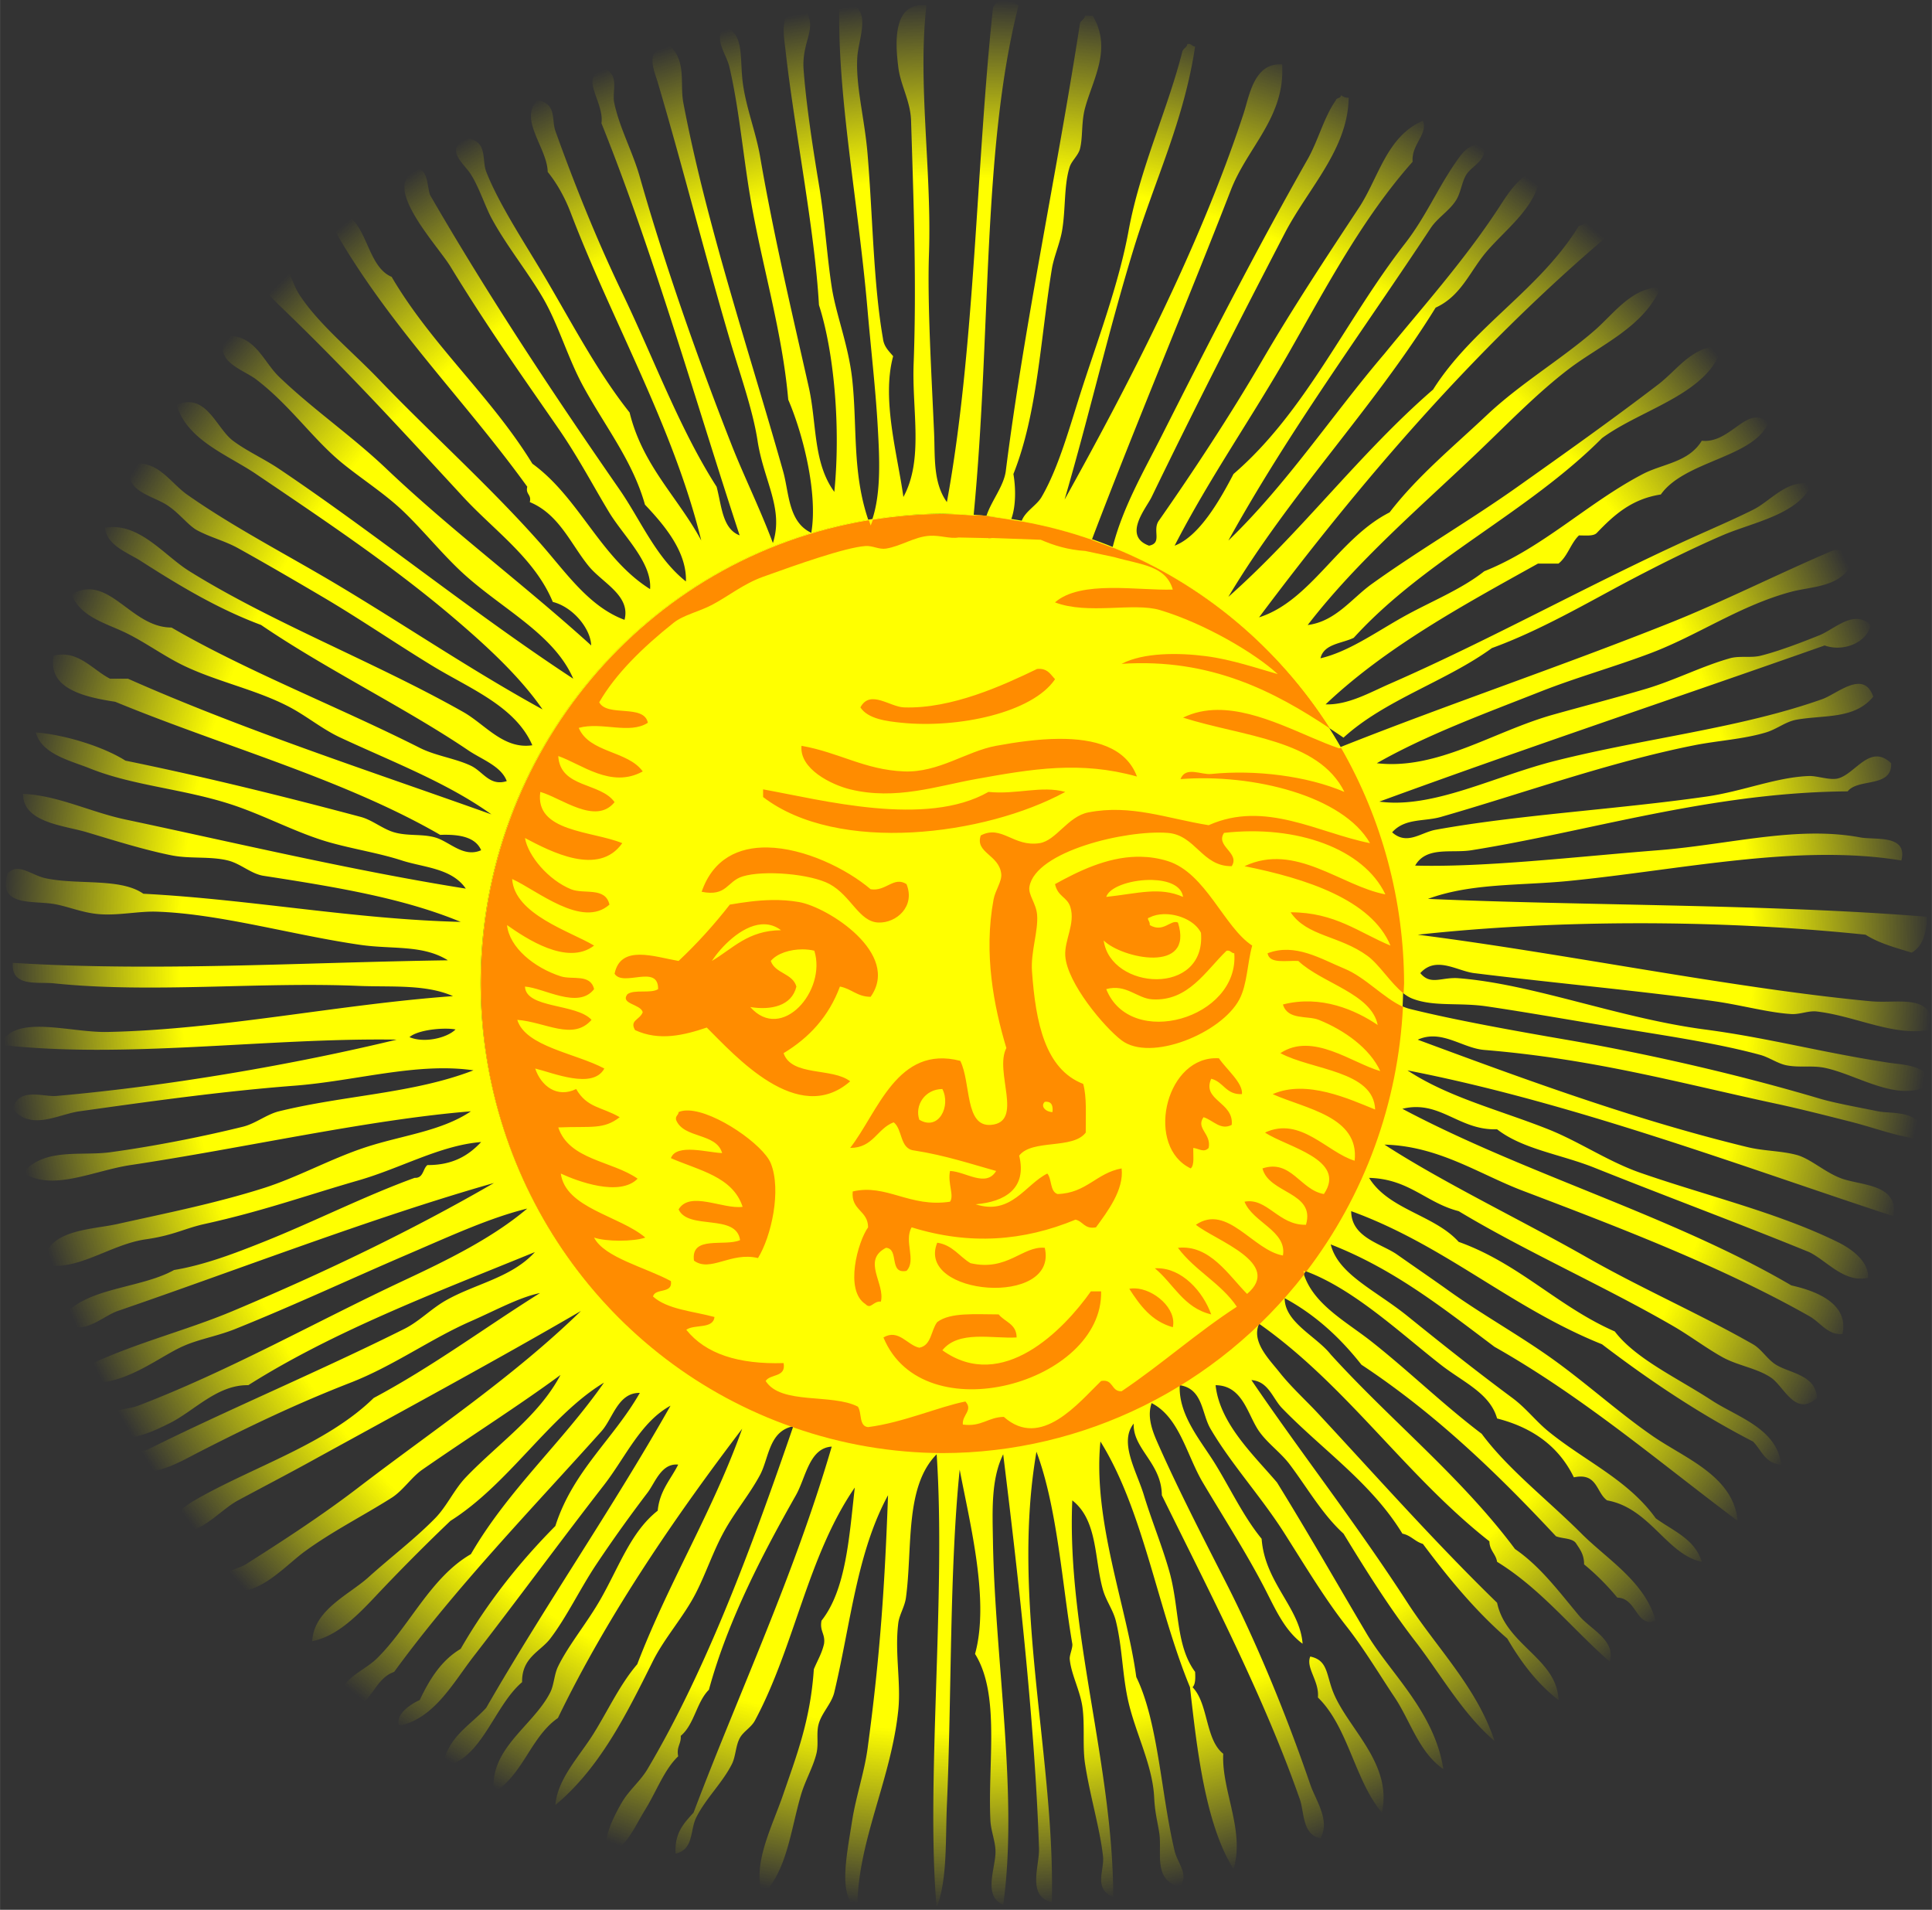
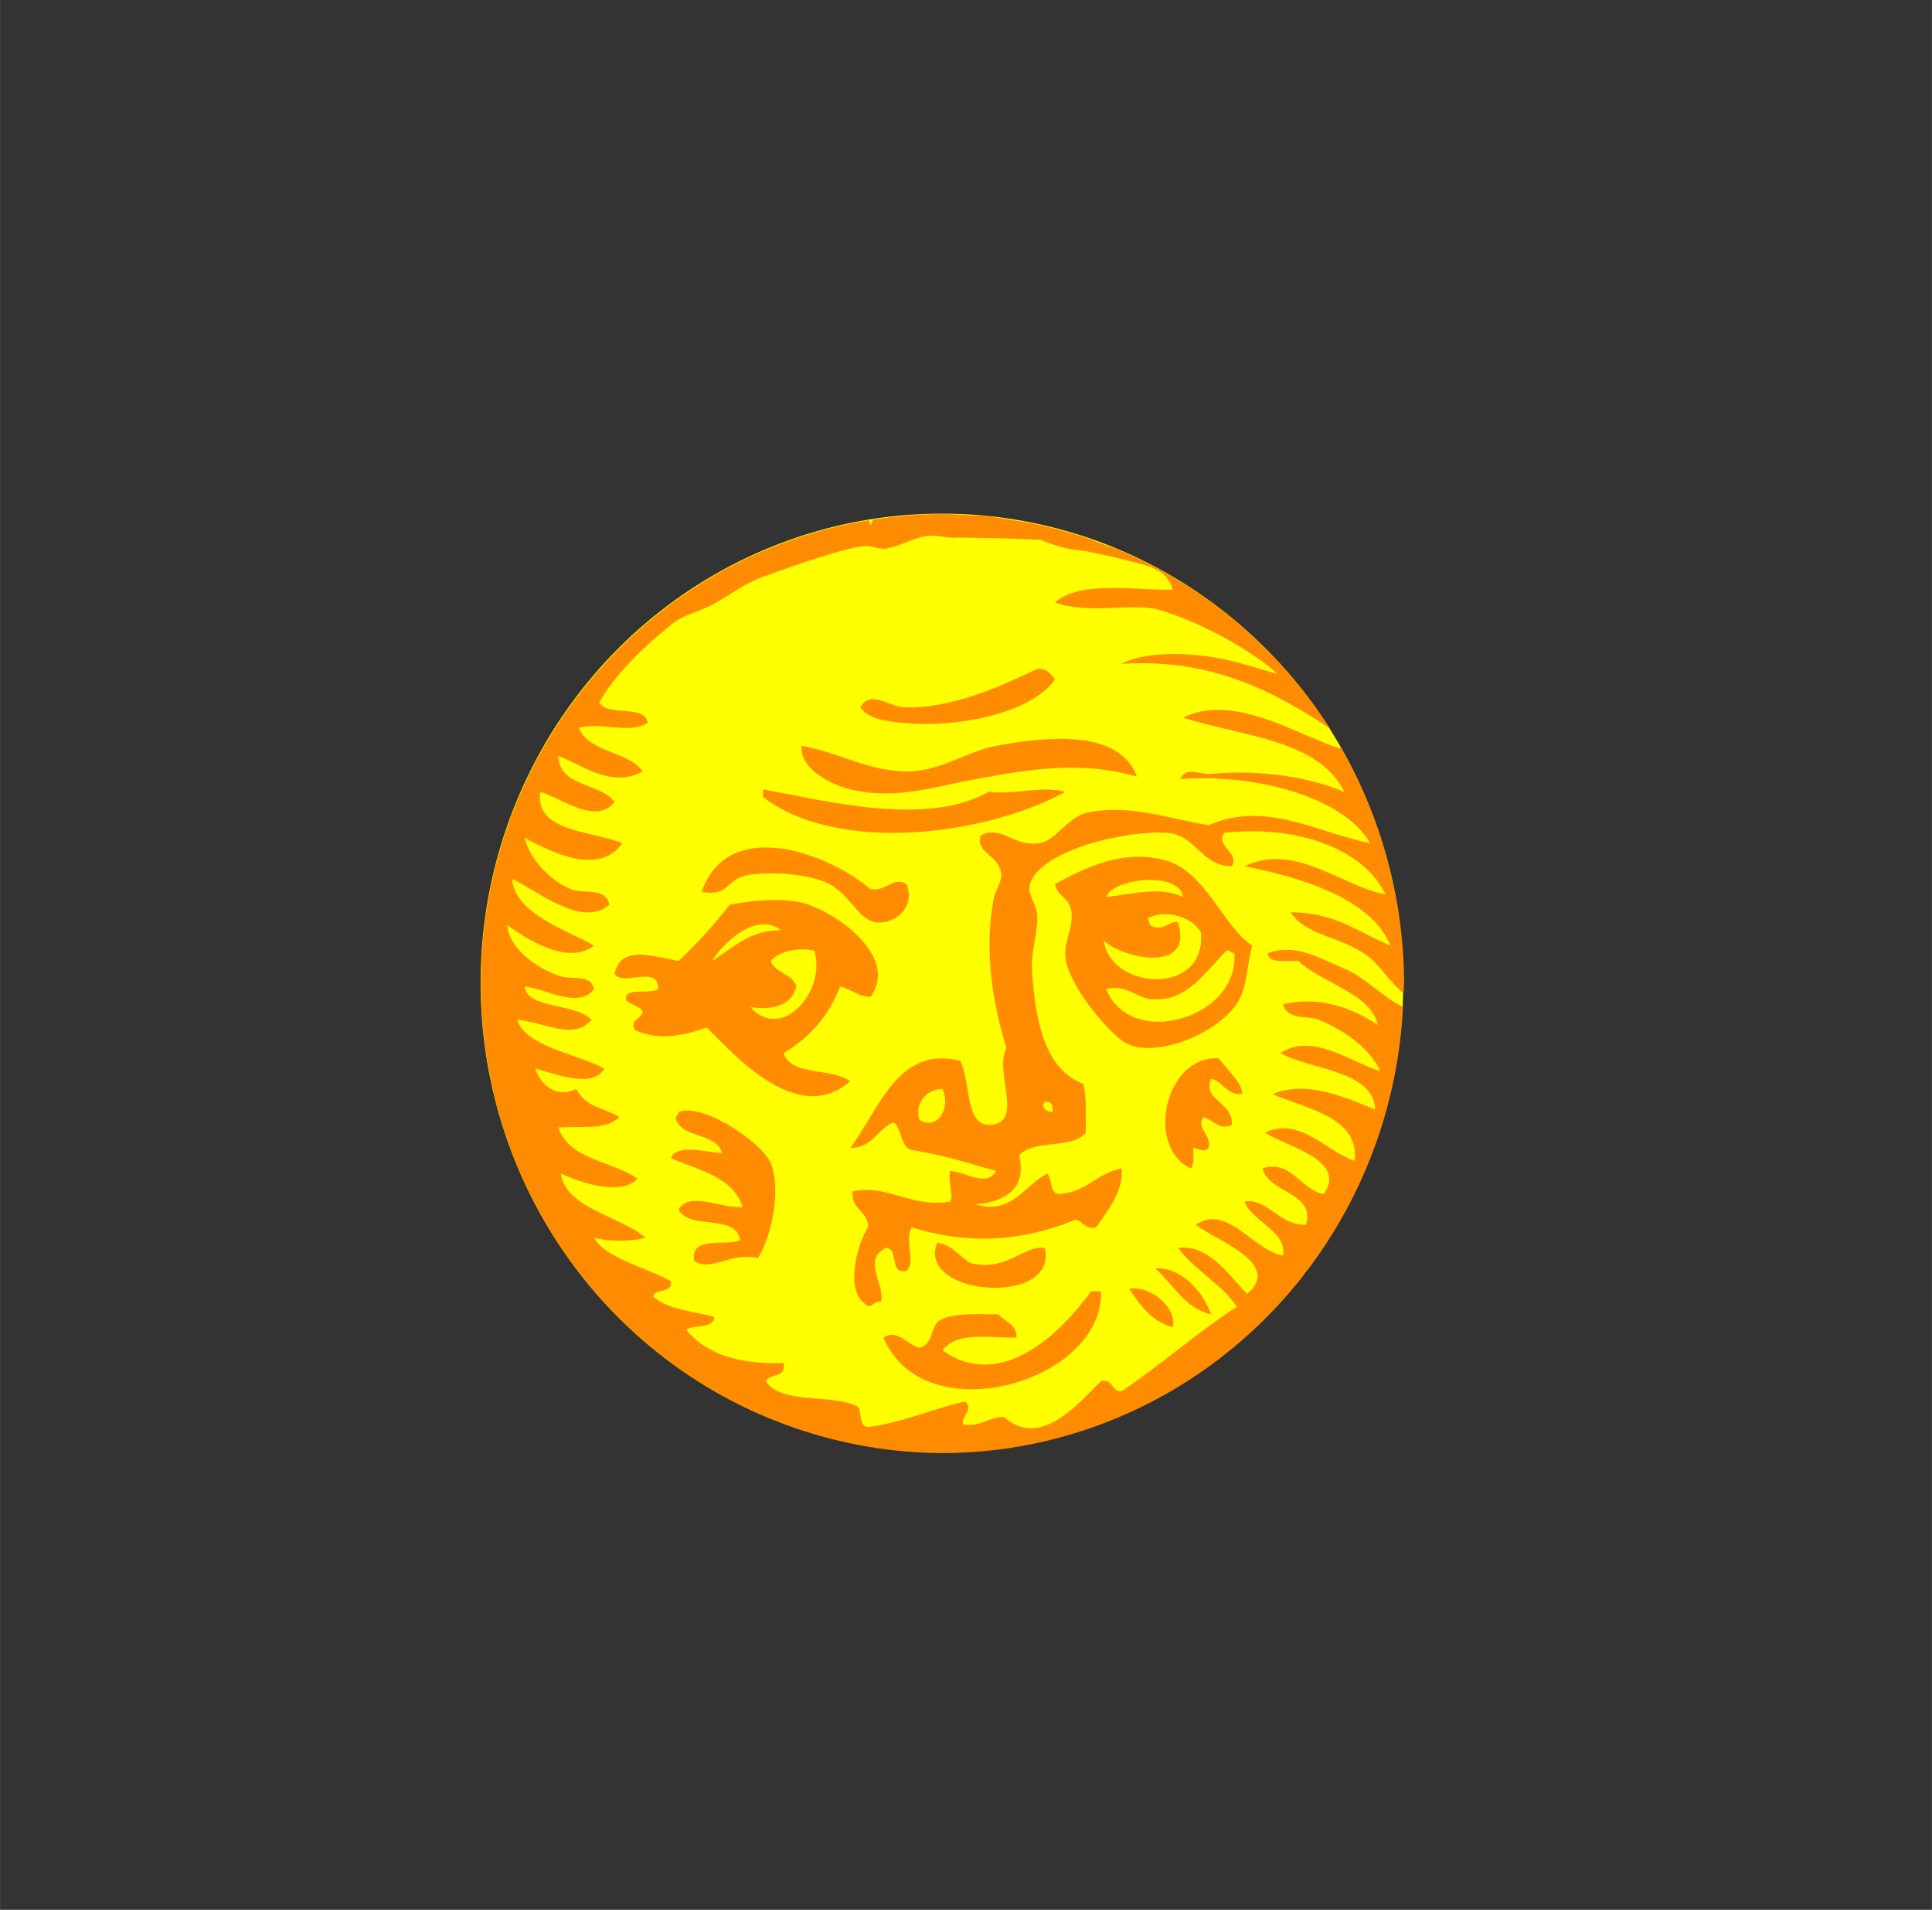
<svg xmlns="http://www.w3.org/2000/svg" width="290.75mm" height="287.35mm" version="1.1" viewBox="0 0 1030.2 1018.2">
  <rect x="0" y="0" width="1030.2" height="1018.2" fill="#333333" stroke="none" />
  <defs>
    <radialGradient id="a" cx="181.21" cy="179.07" r="181.2" gradientTransform="matrix(1 0 0 .988 0 2.097)" gradientUnits="userSpaceOnUse">
      <stop stop-color="#ff0" offset="0" />
      <stop stop-color="#ff0" offset=".814" />
      <stop stop-color="#ff0" stop-opacity="0" offset="1" />
    </radialGradient>
  </defs>
  <g transform="translate(92.631 172.43)">
    <g transform="matrix(2.843 0 0 2.843 -92.653 -172.41)">
      <ellipse cx="176.67" cy="184.31" rx="86.524" ry="87.997" fill="#ff0" />
-       <path d="m188.3-0.002c-0.191 0.011-0.396 0.034-0.615 0.072-0.691 0.269-1.17 0.75-1.439 1.441-3.14 29.294-3.379 64.044-8.641 92.639-2.623-3.639-2.205-8.516-2.4-12.959-0.491-11.163-1.282-24.302-0.959-33.6 0.542-15.636-2.144-32.017-0.48-46.561-6.715-0.861-5.698 8.072-5.279 11.52 0.42 3.455 2.285 6.365 2.4 10.08 0.476 15.339 1.05 30.524 0.479 45.6-0.332 8.747 1.915 17.936-1.92 24.961-1.09-7.93-4.122-18.296-1.92-26.4-0.798-0.961-1.742-1.777-1.92-3.359-1.799-10.352-1.898-22.777-2.879-34.561-0.562-6.75-2.276-12.825-1.92-18.24 0.245-3.737 3.339-10.27-3.361-10.08-0.476 17.134 3.531 37.247 5.281 57.6 0.629 7.309 1.522 14.901 1.92 22.08 0.296 5.339 0.673 12.079-1.039 17.164a86.524 87.997 0 0 1 13.057-1.076 86.524 87.997 0 0 1 5.955 0.303c3.34-34.546 1.514-68.467 8.418-95.578l0.01-0.01c-0.7-0.557-1.408-1.113-2.746-1.035zm-37.57 1.514c-4.851-0.335-3.719 4.957-3.361 8.16 1.624 14.505 5.442 33.328 6.24 47.52 2.891 8.99 4.076 23.135 2.881 35.039-4.026-5.515-3.253-12.807-4.801-19.68-3.14-13.943-6.597-28.491-9.119-43.199-0.839-4.891-2.94-9.906-3.361-14.881-0.397-4.689 0.162-8.085-3.359-9.6-2.04 2.567 0.353 5.107 0.961 7.68 1.74 7.36 2.559 16.324 3.84 24 2.172 13.009 6.039 25.241 7.199 38.4 2.783 6.455 5.586 17.611 4.32 24.959-4.344-2.029-4.151-7.518-5.279-11.52-6.189-21.953-14.359-46.121-18.721-69.119-0.671-3.536 0.603-7.612-2.4-10.561-5.121 0.21-3.12 4.285-2.4 6.721 4.768 16.125 8.768 32.082 13.441 48 1.877 6.396 4.386 13.353 5.279 19.199 1.146 7.505 4.961 12.759 2.881 19.199-2.438-6.485-5.523-12.753-7.682-18.238-6.108-15.519-12.481-33.512-17.279-50.4-1.383-4.866-3.801-9.153-4.801-13.92-0.439-2.091 0.924-4.844-1.439-6.24-5.683 0.839-0.357 5.937-0.959 10.08 9.793 24.287 17.863 52.856 25.92 77.279-3.256-1.224-3.374-5.585-4.32-9.119-6.976-10.877-11.723-23.936-17.76-36.48-4.719-9.808-8.95-20.384-12.48-30.24-0.767-2.141 0.318-5.134-3.359-5.76-3.591 3.528 1.834 8.954 1.92 13.439 1.841 2.283 3.278 4.948 4.32 7.68 7.685 20.153 19.27 40.172 24.479 61.441-4.365-8.116-10.982-13.978-13.439-24-5.717-7.199-10.156-15.557-15.359-24.48-3.939-6.757-8.986-14.222-11.521-20.641-0.881-2.233 0.282-5.631-3.359-6.24-4.817 1.782-0.82 4.656 0.48 6.721 1.534 2.436 2.693 6.026 3.84 8.16 2.71 5.042 6.733 10 9.6 14.881 2.993 5.097 4.688 11.338 7.68 16.799 4.186 7.641 9.22 13.914 11.521 22.08 3.431 3.634 7.88 8.727 7.68 14.4-5.647-4.483-8.47-11.495-12.48-17.279-12.442-17.947-24.453-36.068-35.52-55.201-0.547-1.693-0.368-4.111-1.92-4.799-8.108 2.242 3.184 14.017 5.76 18.238 6.895 11.299 13.196 20.168 20.16 30.24 3.839 5.553 6.634 10.944 9.6 15.84 2.693 4.444 8.058 9.395 7.68 14.4-9.342-5.857-13.267-17.134-22.08-23.521-7.787-12.692-18.82-22.139-26.4-35.039-5.572-2.325-4.319-13.841-12.479-12 10.268 19.492 25.45 34.069 37.92 51.359-0.348 1.468 0.827 1.413 0.479 2.881 5.506 2.279 7.696 7.91 11.041 12 2.585 3.162 7.913 5.521 6.721 10.08-6.696-2.485-10.963-8.874-15.842-14.4-9.369-10.596-20.67-20.721-30.251-30.721-4.996-5.214-11.305-10.341-14.881-15.84-2.026-3.115-1.929-6.949-5.279-7.199-8.114-0.606-0.502 7.256 1.44 9.119 12.702 12.186 23.135 23.619 34.561 36 5.822 6.309 13.412 11.515 16.799 19.68 3.837 0.967 7.104 5.052 7.201 8.16-12.749-11.559-26.194-21.517-38.4-33.119-6.524-6.2-13.827-11.179-20.16-17.279-2.93-2.823-4.406-7.691-9.6-7.682-3.185 4.672 2.828 6.3 5.279 8.16 6.424 4.875 10.769 11.362 16.32 15.84 3.874 3.126 8.015 5.728 11.52 9.121 3.425 3.317 6.526 7.123 10.08 10.561 7.502 7.255 17.827 11.901 21.6 20.639-18.445-12.08-37.23-27.293-55.199-39.359-2.816-1.891-6.075-3.345-8.641-5.279-3.158-2.38-4.986-9.102-10.559-6.721 1.943 6.635 9.561 9.363 14.879 12.959 12.814 8.665 25.572 17.199 36.961 26.879 6.308 5.364 12.546 11.113 16.799 17.279-13.036-7.155-25.323-15.481-37.92-23.039-9.608-5.765-19.997-11.077-28.799-17.281-2.917-2.056-5.317-6.182-9.602-5.76-3.365 4.726 2.917 5.899 5.76 7.682 2.343 1.469 4.097 3.909 5.762 4.799 2.591 1.384 5.187 1.977 7.68 3.359 4.969 2.755 10.712 6.101 15.84 9.121 6.919 4.075 13.798 8.789 20.641 12.959 6.94 4.23 15.561 7.561 18.719 14.881-5.396 0.81-8.823-3.901-12.959-6.24-16.485-9.325-35.769-16.692-51.361-26.4-4.833-3.009-9.438-9.246-15.84-8.16 0.371 3.364 4.203 4.628 6.721 6.24 7.022 4.497 14.358 8.95 22.561 12 12.056 8.23 27.252 15.646 38.879 23.52 2.535 1.718 6.172 2.955 7.201 5.762-3.2 1.018-4.43-1.791-6.721-2.881-2.918-1.389-6.6-1.844-9.6-3.359-15.14-7.646-32.466-14.369-46.561-22.561-7.689 0.014-11.728-10.237-18.721-6.24 1.506 4.211 6.427 5.438 10.08 7.201 3.762 1.816 7.276 4.444 11.041 6.238 6.298 3.003 13.564 4.467 19.68 7.682 3.355 1.764 6.177 4.165 9.6 5.76 9.68 4.51 20.079 8.473 28.32 14.398-22.994-8.207-46.548-15.852-68.16-25.439h-3.359c-3.257-1.634-6.021-5.469-10.561-4.32-1.299 6.209 5.894 7.785 11.52 8.641 20.281 8.359 42.806 14.476 60.961 24.961 3.658-0.138 6.614 0.425 7.68 2.879-3.331 1.463-5.901-1.623-8.641-2.4-2.445-0.693-5.113-0.215-7.68-0.959-2.169-0.629-4.096-2.309-6.24-2.881-14.384-3.836-28.993-7.455-44.16-10.559-4.326-2.739-11.695-4.911-16.799-5.281 1.048 4.081 6.612 5.322 10.08 6.721 8.055 3.249 17.467 3.831 26.398 6.719 6.387 2.065 12.533 5.477 18.721 7.201 4.561 1.271 9.207 1.985 13.439 3.359 4.097 1.329 9.37 1.43 12 5.281-21.241-3.372-43.624-8.679-63.84-12.961-6.599-1.398-12.71-4.543-19.199-4.801-0.033 5.406 7.646 5.893 12 7.201 4.77 1.432 10.648 3.28 15.84 4.32 3.432 0.687 7.231 0.143 10.561 0.959 2.437 0.597 4.343 2.515 6.719 2.881 14.236 2.193 26.409 4.269 36.961 8.639-20.078-0.491-39.248-4.209-59.52-5.279-4.308-2.997-12.167-1.619-18.24-2.881-2.796-0.582-5.204-3.015-7.201-0.959-1.972 6.296 4.633 5.091 8.641 5.76 2.737 0.457 5.38 1.687 8.641 1.92 3.54 0.254 7.299-0.578 10.559-0.48 11.858 0.358 25.715 4.428 38.4 6.24 5.95 0.85 11.585-0.065 16.32 2.881-28.101 0.41-54.727 2.152-81.6 0.48-0.376 4.6 4.639 3.525 7.68 3.84 18.345 1.901 38.437-0.314 57.119 0.479 6.173 0.262 12.582-0.355 17.762 1.92-21.711 1.576-43.401 6.269-64.801 6.721-7.286 0.153-17.43-3.481-20.16 2.398 23.252 2.714 49.986-1.334 74.4-0.959-19.444 4.696-42.711 8.701-63.84 10.561-2.516 0.22-7.056-1.716-8.16 2.398 3.269 4.232 8.582 1.026 12.48 0.48 12.588-1.76 26.559-3.747 40.318-4.799 11.514-0.881 23.025-4.427 33.602-2.883-11.344 4.37-24.016 4.626-36.48 7.682-2.27 0.556-4.447 2.318-6.721 2.881-7.83 1.94-17.032 3.725-24.959 4.799-5.494 0.744-12.341-0.895-16.32 3.84 5.449 3.591 13.201-0.395 20.16-1.438 21.319-3.195 44.555-8.514 63.84-10.08-5.574 3.747-12.846 4.486-19.68 6.719-6.58 2.151-12.762 5.636-19.201 7.68-9.167 2.91-18.856 4.818-27.359 6.723-5.059 1.133-13.693 1.008-13.92 7.68 6.482 1.253 12.436-3.834 19.199-4.801 5.216-0.746 7.225-2.037 11.041-2.879 10.931-2.413 19.052-5.353 28.799-8.16 8.06-2.321 15.366-6.583 23.041-7.201-2.323 2.476-5.256 4.343-10.08 4.32-0.889 0.711-0.719 2.479-2.4 2.398-9.401 3.414-18.775 8.188-28.32 12-5.313 2.123-11.139 4.354-16.799 5.281-6.477 3.603-16.941 3.22-21.121 9.119 3.486 3.942 7.441-0.369 10.561-1.44 22.475-7.706 47.702-17.486 70.561-24-15.26 8.839-31.787 16.787-48.961 24-9.084 3.816-18.929 6.144-27.84 10.561-0.347 1.467 0.491 1.75 0.48 2.881 6.864 0.655 13.179-4.604 17.76-6.721 3.124-1.445 6.549-1.939 10.08-3.359 11.06-4.447 21.899-9.52 32.16-13.92 8.082-3.466 15.455-6.893 22.561-8.641-6.498 5.499-14.872 9.615-23.041 13.439-16.52 7.734-32.752 16.952-49.92 23.521-2.591 0.99-6.526 0.359-7.199 4.318 3.616 3.607 9.378 0.797 12.959-0.961 4.696-2.304 9.012-7.301 14.881-7.199 16.079-10.16 35.128-17.353 53.76-24.961-4.419 4.854-11.291 5.95-16.801 9.121-2.704 1.556-4.928 3.901-7.68 5.279-15.496 7.756-33.227 15.199-48 22.561-1.61 0.803-4.956-0.187-4.799 2.881 4.45 3.381 10.359-0.337 14.398-2.4 9.37-4.789 18.191-9.012 28.32-12.959 8.086-3.152 15.026-8.223 22.561-11.521 4.577-2.003 9.074-4.49 12.959-5.279-10.423 6.537-20.136 13.783-31.199 19.68-8.901 8.712-22.707 12.904-33.6 19.201-1.731 1.001-4.232 2.787-4.32 5.279 4.536 2.383 8.652-3.221 12.48-5.279 4.537-2.439 9.293-4.92 13.439-7.201 16.835-9.263 34.785-18.953 50.881-28.32-12.849 12.503-27.797 22.421-41.762 33.121-6.708 5.139-14.039 9.917-21.119 14.4-1.651 1.045-4.341 0.911-4.801 3.84 5.718 3.956 11.697-3.208 15.842-6.24 5.205-3.808 10.972-6.695 16.318-10.08 2.147-1.359 3.713-3.855 5.76-5.279 8.83-6.138 18.082-11.985 25.922-17.762-4.093 7.745-11.685 12.85-17.762 19.201-2.201 2.301-3.532 5.409-5.76 7.68-3.818 3.895-8.38 7.337-12.479 11.039-3.678 3.322-10.269 6.105-10.561 12 5.362-1.052 9.604-6.064 13.439-10.078 4.116-4.307 8.386-8.579 12.48-12.48 10.99-6.93 18.624-19.774 28.799-25.92-7.827 11.213-17.972 20.106-24.959 32.16-7.609 4.369-11.637 13.767-17.76 19.68-2.691 2.599-8.479 4.261-6.24 9.602 5.475-0.125 5.444-5.756 9.6-7.199 11.546-15.842 26.17-30.935 38.881-45.121 2.164-2.415 3.102-7.277 7.199-7.199-4.94 8.66-12.55 14.648-15.84 24.959-6.771 6.829-12.794 14.407-17.76 23.041-3.617 2.144-5.833 5.687-7.68 9.6-1.87 0.822-4.67 2.829-3.84 4.801 6.526-1.289 10.137-8.077 13.92-12.961 8.389-10.829 16.412-21.772 24.479-32.158 4.046-5.209 6.88-11.845 12.48-14.881-10.99 19.41-23.453 37.349-34.561 56.641-3.037 3.362-7.318 5.479-8.158 11.039 7.29-1.081 9.498-11.265 14.879-15.84-0.072-4.63 3.413-5.721 5.279-8.16 3.061-4 5.61-9.375 8.641-13.92 3.205-4.806 6.514-9.384 9.6-13.439 1.454-1.911 2.587-5.577 5.76-5.279-1.382 2.779-3.472 4.848-3.84 8.641-4.91 3.851-7.095 10.141-10.559 16.318-2.594 4.627-6.205 8.891-8.16 12.961-0.709 1.478-0.722 3.373-1.441 4.801-3.163 6.282-11.537 10.55-10.559 18.719 5.441-3.199 6.896-10.384 12-13.92 9.535-19.745 22.592-38.526 34.559-54.24-5.596 15.684-13.793 28.767-19.68 44.16-3.225 3.746-5.453 8.607-8.16 12.961-2.739 4.406-6.773 8.47-7.199 13.439 8.261-6.862 13.266-16.868 18.24-26.881 2.237-4.503 5.859-8.429 8.16-12.959 1.901-3.741 3.188-7.726 5.279-11.521 2.005-3.637 4.812-6.977 6.721-10.559 1.652-3.101 1.645-8.103 6.084-9.08a86.524 87.997 0 0 1-58.507-83.16 86.524 87.997 0 0 1 72.727-86.824c-3.045-8.946-2.055-17.557-3.019-26.375-0.699-6.391-3.03-12.073-3.84-17.281-0.903-5.809-1.291-12.519-2.4-19.199-1.25-7.527-2.413-15.296-2.879-21.6-0.412-5.564 2.951-7.894 0-11.52zm52.793 1.449c-0.114 0.685-0.791 0.808-0.961 1.44-4.314 28.014-10.476 56.713-13.92 84-0.409 2.832-2.748 5.609-3.617 8.344a86.524 87.997 0 0 1 4.625 0.682c0.948-2.549 0.87-6.001 0.432-8.545 4.506-11.283 5.04-25.058 7.201-38.4 0.374-2.314 1.497-4.776 1.92-7.199 0.7-4.021 0.33-8.576 1.439-12 0.364-1.123 1.615-2.172 1.92-3.359 0.572-2.229 0.226-4.98 0.959-7.682 1.476-5.436 5.114-11.134 1.441-17.277-0.48 0-0.959-9.531e-4 -1.44-0.002zm19.457 5.262c-0.077-0.003-0.161 0.003-0.258 0.02v0.002c-0.12 0.685-0.791 0.808-0.961 1.438-2.765 10.922-7.918 21.819-10.08 33.6-1.778 9.686-5.576 19.866-8.641 29.281-2.326 7.14-4.372 14.96-7.68 20.639-0.927 1.592-3.119 2.7-3.74 4.527a86.524 87.997 0 0 1 13.176 3.469c8.428-22.159 17.815-44.305 26.084-65.596 3.14-8.084 10.212-13.662 9.6-23.52-5.245-0.416-6.137 5.867-7.199 9.119-8.372 25.613-22.266 52.093-33.6 72.48 4.649-15.924 8.235-31.63 12.959-47.039 3.95-12.883 9.405-23.892 11.521-37.92-0.537-0.023-0.644-0.477-1.182-0.5zm28.535 9.619c-5e-3 0.634-0.842 0.44-0.961 0.961-2.237 3.178-3.298 7.546-5.279 11.039-9.63 16.973-18.728 34.75-27.359 51.84-3.374 6.68-7.329 13.434-9.23 20.959a86.524 87.997 0 0 1 40.609 33.869c0.906 0.603 1.82 1.205 2.701 1.812 7.777-7.103 19.224-10.539 27.842-16.801 9.035-3.277 17.994-8.546 25.438-12.479 5.655-2.986 11.791-6.06 17.762-8.641 5.729-2.476 14.245-3.885 16.801-9.6-4.536-1.111-7.632 3.105-11.041 4.799-3.779 1.877-7.7 3.55-11.521 5.281-19.063 8.638-37.716 19.088-56.639 27.359-3.685 1.611-7.807 3.989-12 3.84 11.341-10.74 25.651-18.51 39.84-26.4h3.84c1.712-1.329 2.285-3.794 3.84-5.279 1.274-5e-3 2.741 0.182 3.359-0.48 3.137-3.264 6.453-6.346 12-7.199 4.521-6.371 17.425-6.881 20.16-13.441-3.897-3.656-7.04 3.968-12.479 3.361-2.466 4.073-7.288 4.287-11.041 6.24-10.259 5.338-18.79 13.868-29.76 18.238-4.44 3.506-10.232 5.753-15.359 8.641-5.207 2.932-10.132 6.451-15.359 7.68 0.636-2.725 3.97-2.747 6.238-3.84 13.331-14.669 32.587-23.413 46.561-37.439 7.461-5.508 20.177-8.291 22.561-17.279-5.569-0.158-8.308 4.374-12 7.199-8.623 6.597-17.574 12.945-26.398 19.199-8.92 6.322-18.401 11.812-27.359 18.24-3.723 2.671-6.781 7.023-12 7.68 9.39-12.163 21.132-22.102 32.158-32.639 5.348-5.11 10.877-10.84 16.801-15.361 5.977-4.561 14.091-7.849 17.279-15.359-5.521 0.083-8.739 4.919-12.479 8.16-6.334 5.487-13.803 9.854-20.16 15.84-6.396 6.023-13.029 11.468-18.24 18.24-9.564 4.843-14.76 16.59-24.479 19.68 19.389-25.891 40.373-50.185 64.799-71.039-1.051-3.034 2.314-3.459 0.961-5.281-3.063-0.182-3.275 2.487-5.76 2.881-7.341 12.019-19.857 18.864-27.359 30.721-13.809 11.95-24.726 26.793-38.4 38.879 11.606-19.435 27.011-35.069 38.879-54.24 4.852-2.212 6.425-6.875 9.602-10.561 3.89-4.513 10.055-8.874 10.08-15.359-3.95 0.691-6.219 4.744-8.16 7.68-6.432 9.726-13.997 18.167-21.119 26.881-9.866 11.573-18.361 24.519-29.281 35.039 11.316-20.475 25.406-39.583 37.92-58.559 1.32-1.999 3.55-3.278 4.801-5.281 0.881-1.412 1.061-3.404 1.92-4.799 1.044-1.696 4.556-3.026 2.881-5.76-2.615 0.05-3.809 1.942-4.801 3.359-3.473 4.961-5.687 10.328-9.6 15.359-11.181 14.376-18.601 31.522-32.16 43.201-2.684 5.157-6.506 11.731-11.041 13.439 6.432-12.531 14.589-24.154 21.602-36.48 7.038-12.37 13.735-25.045 23.041-35.52-0.277-3.268 2.955-5.212 1.92-7.68-6.827 2.948-8.292 10.697-12 16.32-6.038 9.156-12.417 18.798-18.24 28.799-5.99 10.289-13.087 21.016-19.201 29.76-1.449 1.835 0.699 4.285-1.92 4.801-5.022-1.825-0.53-7.036 0.48-9.121 8.235-17.01 16.493-33.117 24.961-49.439 4.369-8.423 11.881-15.77 12-25.439l-8e-3 2e-3c-0.66 0.02-1.049-0.226-1.439-0.482zm93.193 85.279c-0.338-0.032-0.68 0.013-1.027 0.16-9.386 3.964-20.593 9.585-30.24 13.439-20.456 8.171-42.261 15.508-62.078 23.395a86.524 87.997 0 0 1 11.83 44.199 86.524 87.997 0 0 1-0.092 1.853c0.597 0.476 1.214 0.865 1.861 1.113 4.023 1.542 8.703 0.671 13.92 1.439 7.994 1.177 17.165 2.824 26.398 4.318 8.194 1.326 17.478 2.743 24.961 4.801 1.562 0.43 3.206 1.598 4.801 1.92 2.44 0.493 4.816-9e-3 7.199 0.48 6.335 1.302 14.22 6.957 20.16 2.879-1.05-3.445-5.517-3.436-8.16-3.84-12.759-1.952-22.443-4.639-34.561-6.24-16.018-2.117-32.148-8.511-46.08-9.6-3.244-0.254-5.239 1.406-7.199-0.959 2.948-3.299 6.907-0.396 10.08 0 15.161 1.885 31.659 3.368 45.119 5.279 5.012 0.712 10.151 2.149 14.4 2.398 1.642 0.096 3.198-0.672 4.801-0.479 7.529 0.909 14.661 4.858 21.6 3.359 0.339-6.909-6.245-4.783-11.52-5.279-26.157-2.458-57.415-8.979-84.961-12.48 25.651-2.784 55.784-2.942 84 0 2.431 1.569 5.581 2.421 8.641 3.361 2.06-1.14 2.783-3.617 2.879-6.721-28.984-2.384-64.647-2.066-93.6-3.359 8.125-2.989 17.27-2.459 26.398-3.361 21.048-2.08 42.966-7.035 62.4-3.84 1.234-4.932-4.97-3.813-7.68-4.32-11.981-2.24-24.563 1.345-37.92 2.4-15.746 1.243-32.465 3.225-45.602 2.881 2.098-3.669 6.809-2.283 10.561-2.881 22.001-3.504 44.861-10.862 70.561-11.039 1.965-2.515 8.358-0.602 8.16-5.281-4.022-3.814-6.75 2.143-10.08 2.881-1.468 0.326-3.853-0.528-5.279-0.48-6.128 0.206-12.493 2.873-19.199 3.84-16.739 2.413-35.371 3.422-50.881 6.24-2.78 0.505-5.369 2.978-8.16 0.48 2.391-2.694 5.992-1.985 9.121-2.881 15.056-4.311 31.542-10.264 47.52-13.439 4.49-0.893 9.167-1.122 13.439-2.4 2.134-0.638 3.677-2.024 5.762-2.398 5.187-0.93 10.883-0.032 14.398-4.32-1.786-5.167-6.731-0.535-9.6 0.479-15.46 5.461-32.736 7.221-49.92 11.521-11.591 2.901-23.007 9.049-33.121 7.68 27.518-10.082 55.724-19.477 83.52-29.281 3.622 1.285 7.96-0.611 8.643-3.84-3.151-3.007-6.754 0.77-9.602 1.92-3.419 1.382-7.759 3.028-11.041 3.842-1.818 0.452-3.948-0.032-5.76 0.479-5.271 1.485-10.365 4.14-15.84 5.76-5.693 1.684-11.542 3.194-17.279 4.801-11.282 3.162-21.693 10.439-33.119 9.119 9.365-5.327 20.008-9.216 30.721-13.439 6.741-2.657 13.832-4.625 20.639-7.199 8.916-3.372 16.748-8.934 26.4-11.52 3.869-1.036 10.266-0.869 11.52-6.24-0.84-0.728-1.8-1.505-2.812-1.6zm-81.73 85.547a86.524 87.997 0 0 1-18.148 49.682c9.038 3.32 17.79 11.606 25.414 17.566 4.226 3.305 9.22 5.331 10.561 10.08 6.756 1.724 11.628 5.328 14.398 11.039 4.456-0.937 4.165 2.876 6.24 4.32 8.039 1.443 11.21 10.175 17.76 11.521-1.31-4.29-5.406-5.795-8.641-8.16-5.235-7.276-13.285-10.706-20.16-16.32-2.359-1.927-4.147-4.331-6.719-6.24-6.988-5.188-13.136-10.072-19.68-15.359-6.038-4.877-13.019-7.827-14.4-13.439 11.974 4.666 21.207 12.073 30.719 19.201 16.655 9.426 30.692 21.469 45.602 32.639-0.779-8.392-9.806-11.692-15.84-15.84-6.298-4.33-12.41-9.866-18.721-14.4-6.33-4.549-13.218-8.335-19.68-12.959-3.023-2.163-6.322-4.412-9.602-6.721-2.966-2.087-8.625-3.176-8.641-8.16 17.61 6.39 29.913 18.089 47.041 24.961 8.811 6.709 18.08 12.96 28.32 18.24 1.615 1.584 2.251 4.146 5.279 4.318-0.742-6.755-8.272-8.937-12.961-12-6.531-4.264-14.319-7.808-18.238-12.959-10.68-4.679-17.966-12.756-29.281-16.801-4.546-5.054-13.158-6.04-16.799-12 7.493 0.186 10.683 4.676 16.799 6.24 12.439 7.496 27.503 14.16 40.32 21.6 3.041 1.766 6.064 4.054 9.119 5.762 2.879 1.61 6.444 2.05 9.121 3.84 2.5 1.672 4.541 7.45 8.641 3.84-0.167-4.321-5.085-4.643-7.682-6.24-1.63-1.002-2.696-2.914-4.318-3.84-9.973-5.691-20.854-10.424-31.201-16.32-12.243-6.975-26.856-13.954-37.92-21.119 10.18 0.257 17.778 5.546 25.92 8.641 18.542 7.047 37.376 14.266 53.76 23.52 2.113 1.193 3.486 3.594 6.24 3.359 1.173-5.62-4.684-8.023-9.6-9.119-22.301-13.058-49.875-20.845-72.961-33.119 7.047-1.731 10.594 4.102 17.762 3.84 4.797 3.748 11.979 4.695 18.238 7.199 13.552 5.423 27.132 10.453 40.32 15.84 3.358 1.649 6.576 5.84 11.039 4.801 0.119-3.211-3.317-5.524-5.76-6.721-11.258-5.517-24.59-8.657-36.959-12.959-6.016-2.092-11.498-5.865-17.281-8.16-9.138-3.626-18.697-5.963-26.398-11.041 31.211 6.072 63.112 18.163 91.199 27.359 0.948-6.221-6.33-5.701-10.08-7.199-3.033-1.211-5.606-3.642-8.158-4.318-2.905-0.77-6.156-0.726-9.121-1.441-21.726-5.235-43.209-13.235-61.92-20.158 4.458-2.022 8.339 1.581 12.479 1.92 20.431 1.676 36.409 6.139 54.721 10.08 4.789 1.031 9.361 2.206 13.92 3.359 4.619 1.168 8.93 2.86 13.439 3.359 0.967-5.66-5.688-4.774-8.16-5.279-3.59-0.734-8.126-1.535-11.039-2.4-14.022-4.163-31.071-8.211-47.52-11.039-9.664-1.662-21.053-3.713-29.281-5.762-0.506-0.126-1.006-0.308-1.502-0.531zm-179.48 4.231c0.771-3e-3 1.45 0.047 1.943 0.145-1.564 1.579-5.868 2.629-8.639 1.439 1.265-1.087 4.383-1.574 6.695-1.584zm161.01 45.88a86.524 87.997 0 0 1-67.842 33.533 86.524 87.997 0 0 1-27.889-4.793c-7.73 22.491-16.258 45.567-27.33 64.232-1.347 2.272-3.44 3.914-4.799 6.238-1.422 2.433-3.696 6.836-2.881 9.602 3.426-0.423 5.191-4.928 7.201-8.16 2.162-3.478 3.609-7.591 6.238-10.08-0.369-1.81 0.585-2.295 0.48-3.84 2.541-2.1 2.95-6.331 5.281-8.641 3.62-13.273 10.403-26.038 16.318-36.479 1.875-3.31 2.482-8.842 6.721-9.121-7.134 24.386-17.25 45.79-25.92 68.641-1.744 1.937-3.6 3.759-3.359 7.68 3.407-0.738 2.685-4.379 3.84-6.721 1.767-3.585 4.947-6.536 6.719-10.078 0.711-1.422 0.684-3.346 1.441-4.801 0.684-1.314 2.153-2.004 2.879-3.359 7.444-13.888 9.85-30.782 18.721-43.682-1.049 9.352-1.648 19.153-6.24 24.961-0.377 1.976 0.736 2.464 0.479 4.32-0.403 1.836-1.274 3.204-1.92 4.799-0.634 9.516-3.208 16.091-5.76 23.521-2.087 6.075-5.872 13.145-3.84 18.721 4.551-4.333 5.26-12.113 7.199-18.721 0.778-2.651 2.238-5.099 2.881-7.682 0.487-1.953-0.1-3.904 0.48-5.76 0.636-2.037 2.384-3.689 2.879-5.76 3.083-12.905 4.225-26.206 10.08-36.959-0.597 16.424-1.443 29.88-3.84 47.52-0.602 4.427-2.208 9.138-2.879 13.439-1.098 7.035-2.665 14.077 0.959 16.801-0.083-12.697 6.299-24.163 7.68-37.439 0.539-5.179-0.691-10.766 0-16.32 0.201-1.618 1.206-3.068 1.441-4.801 1.268-9.346-0.266-20.806 5.76-26.879 1.774 26.447-2.068 62.054 0 84.959 2.038-5.149 1.634-12.698 1.92-19.199 0.908-20.669 0.47-44.007 2.4-62.881 1.887 9.992 5.648 24.569 2.879 34.561 4.751 7.623 2.371 20.29 2.881 31.201 0.093 1.984 0.912 3.864 0.959 5.76 0.077 3.114-2.47 8.436 1.441 10.08 2.872-20.379-1.567-46.201-1.922-68.16-0.092-5.648-0.397-11.613 1.922-16.32 2.569 20.902 5.888 49.128 6.719 73.92 0.108 3.249-2.319 8.974 2.4 10.08 0.673-26.894-7.744-56.363-2.881-84.479 3.938 10.467 4.855 25.219 6.721 36 0.128 0.742-0.548 2.124-0.48 2.879 0.261 2.883 1.979 5.926 2.4 9.121 0.454 3.454-0.03 7.271 0.479 10.561 0.951 6.141 2.766 11.991 3.361 17.279 0.309 2.742-1.868 6.038 1.92 7.68-0.029-24.789-8.753-50.101-7.68-74.398 4.818 3.758 4.108 11.051 5.76 16.799 0.585 2.036 1.894 3.759 2.398 5.76 1.246 4.959 1.22 10.38 2.4 15.361 1.422 6.003 4.496 11.773 4.799 17.76 0.153 3.027 0.589 4.289 0.961 6.721 0.56 3.654-1.234 8.78 3.84 10.08 1.782-2.361-0.391-4.349-0.961-6.721-2.537-10.553-3.072-24.213-7.197-32.641-1.743-13.068-8.204-29.336-6.723-44.16 8.057 12.904 10.67 31.25 16.801 46.08 1.241 11.006 2.806 25.609 8.16 34.08 2.196-7.139-2.295-14.815-1.92-21.602-3.404-2.676-2.759-9.399-5.76-12.479 0.552-0.568 0.541-1.696 0.479-2.879-3.665-4.943-2.915-11.955-4.801-18.721-1.315-4.718-3.362-9.663-4.799-14.4-1.373-4.532-4.731-9.908-1.92-13.439-0.19 4.747 5.236 7.39 5.279 13.439 8.917 18.094 19.266 37.985 25.92 57.121 0.785 2.258 0.427 6.589 3.84 7.199 1.869-3.365-0.898-7.097-1.92-10.08-4.667-13.608-10.194-26.841-15.84-37.92-4.242-8.324-8.735-17.029-12.48-25.439-1.066-2.394-2.417-5.313-1.438-8.16 5.223 2.651 6.588 9.801 9.6 14.879 3.868 6.52 8.182 13.238 11.521 19.682 2.051 3.96 3.766 8.033 7.197 10.561-0.481-6.742-7.091-11.452-7.68-19.68-3.369-4.109-5.756-9.211-8.639-13.922-2.73-4.459-6.986-9.201-6.721-14.879 4.371 0.681 4.086 5.292 5.76 8.158 3.854 6.6 9.536 12.769 13.92 19.682 3.924 6.189 7.662 12.379 11.52 17.279 3.296 4.185 6.185 9.037 9.121 13.439 2.976 4.462 4.511 10.222 9.119 13.439-1.655-10.784-10.007-18.024-14.4-25.439-5.817-9.82-10.953-18.87-16.799-28.32-4.412-5.189-10.731-11.025-11.52-18.238 5.137 0.027 6.006 5.583 8.158 8.641 1.624 2.307 4.061 3.975 5.762 6.238 3.375 4.489 6.101 9.334 10.08 12.961 4.205 6.89 8.549 13.823 13.438 20.16 4.894 6.344 8.832 13.522 14.881 18.721-3.264-9.992-10.876-17.505-16.318-25.922-9.516-14.716-19.915-27.989-29.281-41.76 3.22 0.245 3.948 3.408 5.76 5.279 7.533 7.778 16.772 14.018 22.562 23.521 1.604 0.317 2.347 1.492 3.84 1.92 4.795 6.406 9.844 12.556 15.84 17.76 2.592 4.448 5.617 8.466 9.6 11.521-0.255-7.763-9.87-10.274-11.52-18.24-11.528-11.192-22.727-23.815-33.602-35.521-2.208-2.376-5.095-5.008-7.199-7.68-1.876-2.383-5.364-5.734-3.84-9.119 16.437 11.563 27.508 28.49 43.199 40.799 0.027 1.734 1.196 2.325 1.44 3.842 8.219 5.061 14.033 12.528 21.121 18.719 1.191-4.021-3.542-5.988-5.762-8.641-3.88-4.636-7.243-9.207-12-12.479-10.122-13.559-23.293-24.067-34.561-36.48-2.694-3.419-8.659-6.015-8.639-10.559 5.811 3.148 10.452 7.465 14.398 12.479 13.776 9.104 25.441 20.318 36.48 32.16 1.245 0.514 3.215 0.303 3.84 1.439 0.703 1.057 1.458 2.061 1.44 3.84 2.28 1.879 4.359 3.96 6.238 6.24 3.679 0.053 3.543 5.763 7.201 4.318-2.083-7.361-9.031-11.429-13.92-16.318-6.324-6.324-13.802-12.085-18.721-18.721-7.202-5.452-13.542-11.667-20.641-17.279-4.775-3.776-10.995-7-12.773-12.816zm1.252 71.861c-0.88 2.16 1.719 4.56 1.439 7.68 5.682 5.518 6.891 15.511 12 21.602 2.026-9.264-6.382-15.763-9.119-22.561-1.349-3.352-0.996-6.031-4.32-6.721z" clip-rule="evenodd" fill="url(#a)" fill-rule="evenodd" />
-       <path transform="matrix(.352 0 0 .352 .008 -.009)" d="m502.19 273.83c-12.43 0.07-24.83 1.09-37.11 3.06-0.35 1.05-0.73 2.07-1.15 3.06-0.35-0.93-0.65-1.86-0.96-2.8-119.11 19.57-206.68 124.12-206.74 246.83 0.12 106.84 66.94 201.81 166.33 236.4 0.15-0.03 0.28-0.08 0.44-0.11-0.03 0.08-0.06 0.16-0.09 0.25 25.52 8.93 52.3 13.53 79.28 13.62 75.24-0.1 146.29-35.22 192.86-95.33-0.18-0.58-0.39-1.16-0.53-1.77 0.48 0.17 0.96 0.38 1.44 0.55 31.06-40.56 49.08-89.88 51.59-141.23-10.31-4.63-20.02-15.73-31.2-20.32-12.42-5.1-26.19-13.84-40.94-8.18 1 5.82 9.88 3.76 16.38 4.09 12.63 11.93 39 17.39 42.3 34.11-11.73-7.91-30.15-16.14-50.49-10.92 2.53 8.51 13.14 5.79 19.11 8.19 13.63 5.49 27.14 15.12 32.75 27.29-14.88-4.2-36.02-20.97-53.22-9.55 16.86 9.07 49.79 9.35 50.49 30.03-13.67-5.51-36.51-16.17-54.59-8.19 17.64 7.88 46.25 11.91 43.67 35.47-14.71-4.46-28.86-23.81-47.76-15.01 11.57 7.73 43.91 14.33 31.38 32.75-12.56-2.11-17.48-18.73-32.74-13.64 3.4 13.52 28.33 12.47 23.19 30.02-14.61 0.38-20.67-14.63-32.75-12.29 4.39 11.08 22.67 15.54 20.47 28.66-15.98-2.78-29.68-27.76-46.39-16.37 10.55 8.47 46.53 20.42 27.29 36.84-9.79-9.84-19.87-26.42-36.84-24.56 8.87 12.05 22.97 18.87 31.38 31.38-21.51 13.98-40.18 30.77-61.4 45.03-5.73 0.26-4.23-6.7-10.93-5.46-11.83 11.37-32.01 36.75-51.84 19.11-8.48 0.16-11.84 5.44-21.83 4.09-0.54-5.11 5.62-7.63 1.36-12.28-13.78 2.67-33.25 11.25-51.85 13.64-5.03-0.43-3.21-7.7-5.46-10.91-13.8-7.12-41.01-0.84-49.12-13.65 2.43-3.93 10.99-1.74 9.55-9.55-23.94 0.74-41.55-4.85-51.85-17.74 4.19-3.09 14.36-0.19 15.01-6.82-11.46-3.09-25.1-4.01-32.75-10.91 1.2-4.71 10.61-1.22 9.55-8.19-13.28-7.26-35.59-12.54-40.94-23.2 6.29 2.21 21.01 2.21 27.3 0-13.81-11.71-42.53-15.63-45.04-34.11 8.88 4.12 31.34 12.51 40.94 2.73-13.64-9.55-36.48-9.92-42.29-27.3 17.59-0.73 24.05 1.29 32.74-5.45-9.62-5.6-17.36-4.87-23.2-15.01-10.16 4.95-18.68-1.57-21.83-10.92 9.36 2.24 30.72 11.34 36.84 0-15.09-8.1-42.03-11.63-46.39-25.93 14.98 1.12 29.66 11.33 39.57 0-8-8.83-34.98-5.93-35.47-17.73 10.11 0.72 28.4 12.29 36.83 1.36-1.95-8.32-11.62-4.85-17.74-6.82-14.26-4.59-27.42-15.42-28.65-27.29 9.9 6.92 32.03 21.94 46.39 10.91-12.53-7.52-42.46-16.59-43.66-35.47 13.32 6.05 37.35 26.52 51.85 13.64-2.2-9.62-13.6-5.38-20.47-8.18-12.13-4.95-22.88-17.75-24.55-27.29 13.93 7.37 39.28 20.57 51.85 2.73-16.2-6.61-46.78-5.91-43.67-27.29 11.19 3.18 29.51 17.87 39.57 5.45-7.52-10.67-28.97-7.4-30.01-24.56 12.26 4.19 28.15 17.51 45.02 8.19-7.98-11.13-28.42-9.79-34.11-23.2 12.32-3.38 27.05 3.63 36.84-2.73-2.11-10.17-21.68-2.88-25.92-10.91 8.67-15.06 23.06-29.14 39.57-42.3 5.29-4.22 13.37-5.86 20.46-9.56 8.58-4.47 16.75-11.22 27.29-15 17.15-6.16 43.74-15.66 54.59-16.38 3.81-0.25 7.24 1.96 10.91 1.37 8.1-1.31 15.09-6.33 23.2-6.82 5.73-0.36 10.75 1.7 15.46 0.9l15.87 0.33c0.02 0.04 0.03 0.08 0.06 0.12 0.7-0.01 1.36-0.08 2-0.18l25.85 0.94c6.91 3 14.45 5.37 23.76 5.97l15.23 3.24 0.01-0.01c14.32 4.12 27.72 4.52 31.37 17.34-18.37 0.63-49.04-5.2-62.77 6.82 17.58 6.72 41.91-0.12 55.95 4.1 23.72 7.12 50.44 22.79 62.76 34.11-10.6-2.97-24.32-7.74-38.2-9.55-14.59-1.9-33.48-2-45.03 4.09 47.46-3.18 81.67 14.86 111.03 34.42-27.74-43.48-68.08-77.13-115.44-96.28-0.01 0.04-0.02 0.09-0.03 0.13l-11.06-4.13c0.01-0.03 0.02-0.07 0.04-0.1-12.21-4.29-24.74-7.58-37.46-9.87-0.01 0.02-0.01 0.04-0.01 0.06l-5.61-0.86c0.01-0.02 0.01-0.04 0.02-0.06-3.1-0.54-6.22-1-9.34-1.43-2.25-0.42-4.95-0.88-6.77-1.01-1.35-0.09-3.28 0.03-4.4 0.11-5.45-0.45-10.92-0.73-16.4-0.82zm51.41 82.5c-0.32 0.01-0.65 0.03-1 0.06-17.92 8.64-45.45 21.35-70.95 20.47-7.54-0.26-18.02-9.68-23.2 0 4.03 6.22 14.22 7.4 21.84 8.18 30.22 3.11 69.86-5.31 81.87-23.19-2.14-2.24-3.59-5.17-7.65-5.49-0.29-0.03-0.59-0.04-0.91-0.03zm95.08 21.87c-6.29 0.04-12.44 1.25-18.3 4.12 31.73 10.12 72.13 11.57 85.97 39.57-19.93-8.54-47.64-11.93-70.96-9.55-5.48 0.56-13.6-4.31-16.37 2.73 38.68-2.99 86.63 8.95 100.98 34.12-27.29-5.34-55.87-23.02-85.97-9.56-22.04-3.52-41.33-11.26-64.13-6.82-10.93 2.13-17.13 15-25.93 16.38-13.99 2.19-20.19-9.96-31.38-4.1-3.18 9.31 9.78 10.2 10.91 20.47 0.44 3.98-3.18 8.74-4.09 13.64-5.37 28.84 0.15 56.95 6.82 79.14-6.59 12.57 9.51 39.46-8.19 40.94-14.06 1.18-10.57-22.46-16.37-34.11-33.6-8.68-43.87 27.39-58.67 46.38 12.31 0.04 14.27-10.28 23.19-13.64 4.87 3.78 3.12 14.17 10.92 15.01 16.71 2.58 31.36 7.52 43.67 10.92-5.42 9.02-16.29 0.27-24.57 0-1.36 6.63 2.34 13.04 0 16.37-21.53 3.26-33.85-9.69-51.85-5.46-1.02 10.12 8.17 10.03 8.19 19.11-5.43 7.54-12.75 33.64-1.36 40.93 2.88 3.01 4.03-1.75 8.18-1.36 2.39-9.58-10.31-21.98 2.73-28.66 7.23 0.5 1.27 14.2 10.92 12.28 5.42-5.58-1.52-15.78 2.73-23.19 30.96 9.61 59.64 7.35 87.32-4.09 4.11 0.89 4.77 5.24 10.92 4.09 6.08-8.37 15-20 13.65-31.38-13.49 2.43-18.66 13.17-34.12 13.64-4.14-1.31-2.97-7.95-5.45-10.92-11.6 5.69-19.32 22.53-38.21 16.38 15.74-1.3 27.44-8.49 23.2-25.93 6.97-8.95 28.66-3.17 35.47-12.28-0.1-9 0.65-18.83-1.36-25.92-20.26-7.82-25.34-32.57-27.29-60.04-0.73-10.32 3.41-21.26 2.73-30.02-0.48-6.15-4.85-10.66-4.09-15.01 3.25-18.88 51.26-30.35 73.68-28.66 14.91 1.13 18.22 17.95 34.11 17.74 4.55-7.16-8.85-10.61-4.09-17.74 38.73-4.4 74.4 8.42 85.97 32.75-23.43-4.35-47.91-27.83-75.05-15.01 32.59 6.52 67.66 17.84 77.77 42.3-16.75-6.9-29.54-17.75-53.21-17.74 8.62 12.91 25.89 12.26 40.93 23.2 6.32 4.6 12.29 14.47 19.27 20.03 0.11-1.75 0.2-3.51 0.26-5.27-0.1-44.16-11.71-87.51-33.63-125.64-0.3 0.12-0.61 0.23-0.91 0.35-18.27-6.06-42.47-20.65-64.94-20.49zm-84.37 15.42c-11.22 0.07-23.07 1.78-33.53 3.71-15.91 2.93-30.65 14.4-49.13 13.64-20.98-0.85-34.45-10.09-54.58-13.64-1.22 12.32 15.93 20.76 25.93 23.2 24.19 5.9 46.13-1.72 66.86-5.46 30.45-5.51 55.88-9.76 85.96-1.37-5.85-15.7-22.8-20.18-41.51-20.08zm-157.71 26.91v4.09c39.85 30.57 118.35 20.55 161.02-2.73-12.8-3.52-25.93 1.54-40.94 0-33.21 19.01-88.6 4.31-120.08-1.36zm2.32 30.96c-15.31-0.26-28.94 5.93-35.07 23.61 13.53 2.7 13.4-5.59 21.84-8.18 11.42-3.51 36.39-1.33 46.39 4.09 11.44 6.21 15.64 20.08 25.93 20.47 9.68 0.37 19.82-8.67 15.01-20.47-6.8-4.35-10.95 4.07-19.11 2.73-12.86-10.93-35.32-21.92-54.99-22.25zm198.82 4.94c-0.67-0.01-1.35-0.01-2.02 0-16.14 0.33-31.12 7.71-43.56 14.58 1.49 6.86 6.48 6.7 8.19 12.28 2.7 8.85-3.27 17.59-2.73 25.93 0.94 14.52 20.85 38.1 30.02 45.03 15.42 11.68 53.2-3.74 62.76-21.84 4.21-7.96 4.17-19.08 6.83-28.65-15.01-9.75-24.71-38.69-45.03-45.03-4.89-1.52-9.72-2.22-14.46-2.3zm4.18 12.37c0.67-0.02 1.34-0.02 2 0 8.26 0.21 15.61 2.87 16.46 9.03-12.56-5.56-23.98-1.83-40.93 0 1.63-5.18 12.38-8.82 22.47-9.03zm-200.61 10.69c-7.86 0.13-15.44 1.25-22.44 2.44-8.38 10.72-17.44 20.77-27.3 30.02-12.9-2.22-30.91-8.94-34.11 6.82 4.56 7.22 23.4-5.4 23.2 8.19-3.85 2.52-12.77-0.04-16.38 2.73-3.93 5.27 6.97 5.13 8.19 9.55-1.56 4.16-7.18 4.27-4.09 9.55 12.97 6 26.15 2.7 38.21-1.36 14.89 14.73 48.58 52.97 76.41 28.65-9.4-7.43-31.24-2.42-35.48-15.01 13.62-8.21 24.11-19.54 30.02-35.47 6.18 1.1 9.11 5.43 16.37 5.45 16.21-22.91-22.65-47.76-38.2-50.49-4.87-0.85-9.68-1.14-14.4-1.07zm209.98 7.53c7.46 0.19 15.63 3.9 18.64 9.92 2.78 34.01-48.2 30.61-51.84 4.09 9.45 9.49 48.32 18.04 39.57-9.55-3.87-1.76-7.73 5.64-15.02 1.36 0.29-2.33-2.32-3.53 0-4.09 2.08-1.07 4.55-1.62 7.17-1.72 0.49-0.02 0.98-0.02 1.48-0.01zm-214.29 5.39c3.13 0 6.23 0.94 9.16 3.16-17.63 0.12-25.7 9.79-36.85 16.38 4.8-7.42 15.61-18.63 26.35-19.49 0.45-0.04 0.9-0.05 1.34-0.05zm20.58 13.36c2.19 0.01 4.35 0.24 6.32 0.72 6.69 21.37-17.46 48.96-34.12 30.02 10.98 1.78 22.09-0.54 24.56-10.91-1.97-7.13-11.32-6.88-13.64-13.65 3.39-4.07 10.31-6.18 16.88-6.18zm226.74 0.67c1.54 0.07 1.84 1.37 3.35 1.42 2.73 34.8-55.37 51.49-68.22 19.1 10.59-2.96 16.41 4.97 24.56 5.45 19.21 1.13 28.48-15.29 39.57-25.92 0.28-0.05 0.52-0.06 0.74-0.05zm-6.15 57.32c-0.44-0.01-0.87 0-1.3 0.02-26.55 1.27-36.27 47.33-12.39 58.7 2.11-1.98 1.2-6.99 1.36-10.92 3.19 0.42 5.64 2.67 8.19 0 1.56-7.58-7.04-10.38-2.73-16.37 5.18 1.63 9.06 7.18 15.01 4.09 1.24-12.18-16.07-13.02-10.92-24.57 6.61 1.59 7.78 8.61 16.38 8.19 0.62-5.97-8.33-13.24-12.28-19.1-0.45-0.03-0.89-0.04-1.32-0.04zm-146.05 16.41c4.68 9.01-1.92 22.57-12.28 16.38-2.59-7.71 2.99-16.29 12.28-16.38zm55.22 6.78c0.21-0.01 0.4 0 0.58 0.01 2.57 0.22 3.21 2.37 2.87 5.5-3.66-0.09-6.56-3.13-4.09-5.46 0.23-0.03 0.44-0.05 0.64-0.05zm-190.43 4.66c-0.47-0.02-0.92-0.02-1.37 0-1.47 0.07-2.81 0.34-3.97 0.85-0.07 1.74-1.74 1.88-1.36 4.09 3.93 10.17 21.43 6.77 24.56 17.74-7.37-0.18-24.42-5.3-27.29 2.72 14.86 6.52 32.97 9.78 38.21 25.93-10.61 1.39-28.06-8.71-34.12 1.36 5.11 11.27 30.8 1.97 32.76 16.38-8.24 3.59-26.38-2.72-24.57 10.92 8.77 6.44 19.61-4.85 34.12-1.37 7.13-11.57 12.59-36.13 6.82-50.48-3.93-9.75-29.27-27.61-43.79-28.14zm132.48 70.44c-11.62 28.33 64.68 34.56 57.31 2.72-11.77-1.16-19.93 12.71-39.57 8.19-6.01-3.53-9.46-9.65-17.74-10.91zm117.26 13.6c-0.43 0-0.85 0.01-1.28 0.04 9.96 8.23 15.3 21.09 30.02 24.56-4.46-12.37-15.62-24.6-28.74-24.6zm-11.93 10.73c-0.32-0.01-0.65-0.01-0.97 0-0.69 0.03-1.36 0.1-2.02 0.23 5.72 8.83 11.82 17.29 23.2 20.47 2.19-9.92-10.06-20.39-20.21-20.7zm-23.46 1.59c-14.44 20.45-47.14 54.25-79.14 31.38 8.68-10.77 26.48-6.09 39.57-6.82-0.01-7.25-6.33-8.23-9.55-12.28-12.28 0-25.78-1.22-32.75 4.09-3.39 4.35-3.02 12.45-9.55 13.65-6.36-1.3-11.08-10.23-19.11-5.46 21.08 51.22 117.1 24.28 115.99-24.56h-5.46z" clip-rule="evenodd" fill="#ff8c00" fill-rule="evenodd" />
+       <path transform="matrix(.352 0 0 .352 .008 -.009)" d="m502.19 273.83c-12.43 0.07-24.83 1.09-37.11 3.06-0.35 1.05-0.73 2.07-1.15 3.06-0.35-0.93-0.65-1.86-0.96-2.8-119.11 19.57-206.68 124.12-206.74 246.83 0.12 106.84 66.94 201.81 166.33 236.4 0.15-0.03 0.28-0.08 0.44-0.11-0.03 0.08-0.06 0.16-0.09 0.25 25.52 8.93 52.3 13.53 79.28 13.62 75.24-0.1 146.29-35.22 192.86-95.33-0.18-0.58-0.39-1.16-0.53-1.77 0.48 0.17 0.96 0.38 1.44 0.55 31.06-40.56 49.08-89.88 51.59-141.23-10.31-4.63-20.02-15.73-31.2-20.32-12.42-5.1-26.19-13.84-40.94-8.18 1 5.82 9.88 3.76 16.38 4.09 12.63 11.93 39 17.39 42.3 34.11-11.73-7.91-30.15-16.14-50.49-10.92 2.53 8.51 13.14 5.79 19.11 8.19 13.63 5.49 27.14 15.12 32.75 27.29-14.88-4.2-36.02-20.97-53.22-9.55 16.86 9.07 49.79 9.35 50.49 30.03-13.67-5.51-36.51-16.17-54.59-8.19 17.64 7.88 46.25 11.91 43.67 35.47-14.71-4.46-28.86-23.81-47.76-15.01 11.57 7.73 43.91 14.33 31.38 32.75-12.56-2.11-17.48-18.73-32.74-13.64 3.4 13.52 28.33 12.47 23.19 30.02-14.61 0.38-20.67-14.63-32.75-12.29 4.39 11.08 22.67 15.54 20.47 28.66-15.98-2.78-29.68-27.76-46.39-16.37 10.55 8.47 46.53 20.42 27.29 36.84-9.79-9.84-19.87-26.42-36.84-24.56 8.87 12.05 22.97 18.87 31.38 31.38-21.51 13.98-40.18 30.77-61.4 45.03-5.73 0.26-4.23-6.7-10.93-5.46-11.83 11.37-32.01 36.75-51.84 19.11-8.48 0.16-11.84 5.44-21.83 4.09-0.54-5.11 5.62-7.63 1.36-12.28-13.78 2.67-33.25 11.25-51.85 13.64-5.03-0.43-3.21-7.7-5.46-10.91-13.8-7.12-41.01-0.84-49.12-13.65 2.43-3.93 10.99-1.74 9.55-9.55-23.94 0.74-41.55-4.85-51.85-17.74 4.19-3.09 14.36-0.19 15.01-6.82-11.46-3.09-25.1-4.01-32.75-10.91 1.2-4.71 10.61-1.22 9.55-8.19-13.28-7.26-35.59-12.54-40.94-23.2 6.29 2.21 21.01 2.21 27.3 0-13.81-11.71-42.53-15.63-45.04-34.11 8.88 4.12 31.34 12.51 40.94 2.73-13.64-9.55-36.48-9.92-42.29-27.3 17.59-0.73 24.05 1.29 32.74-5.45-9.62-5.6-17.36-4.87-23.2-15.01-10.16 4.95-18.68-1.57-21.83-10.92 9.36 2.24 30.72 11.34 36.84 0-15.09-8.1-42.03-11.63-46.39-25.93 14.98 1.12 29.66 11.33 39.57 0-8-8.83-34.98-5.93-35.47-17.73 10.11 0.72 28.4 12.29 36.83 1.36-1.95-8.32-11.62-4.85-17.74-6.82-14.26-4.59-27.42-15.42-28.65-27.29 9.9 6.92 32.03 21.94 46.39 10.91-12.53-7.52-42.46-16.59-43.66-35.47 13.32 6.05 37.35 26.52 51.85 13.64-2.2-9.62-13.6-5.38-20.47-8.18-12.13-4.95-22.88-17.75-24.55-27.29 13.93 7.37 39.28 20.57 51.85 2.73-16.2-6.61-46.78-5.91-43.67-27.29 11.19 3.18 29.51 17.87 39.57 5.45-7.52-10.67-28.97-7.4-30.01-24.56 12.26 4.19 28.15 17.51 45.02 8.19-7.98-11.13-28.42-9.79-34.11-23.2 12.32-3.38 27.05 3.63 36.84-2.73-2.11-10.17-21.68-2.88-25.92-10.91 8.67-15.06 23.06-29.14 39.57-42.3 5.29-4.22 13.37-5.86 20.46-9.56 8.58-4.47 16.75-11.22 27.29-15 17.15-6.16 43.74-15.66 54.59-16.38 3.81-0.25 7.24 1.96 10.91 1.37 8.1-1.31 15.09-6.33 23.2-6.82 5.73-0.36 10.75 1.7 15.46 0.9l15.87 0.33c0.02 0.04 0.03 0.08 0.06 0.12 0.7-0.01 1.36-0.08 2-0.18l25.85 0.94c6.91 3 14.45 5.37 23.76 5.97l15.23 3.24 0.01-0.01c14.32 4.12 27.72 4.52 31.37 17.34-18.37 0.63-49.04-5.2-62.77 6.82 17.58 6.72 41.91-0.12 55.95 4.1 23.72 7.12 50.44 22.79 62.76 34.11-10.6-2.97-24.32-7.74-38.2-9.55-14.59-1.9-33.48-2-45.03 4.09 47.46-3.18 81.67 14.86 111.03 34.42-27.74-43.48-68.08-77.13-115.44-96.28-0.01 0.04-0.02 0.09-0.03 0.13l-11.06-4.13c0.01-0.03 0.02-0.07 0.04-0.1-12.21-4.29-24.74-7.58-37.46-9.87-0.01 0.02-0.01 0.04-0.01 0.06l-5.61-0.86c0.01-0.02 0.01-0.04 0.02-0.06-3.1-0.54-6.22-1-9.34-1.43-2.25-0.42-4.95-0.88-6.77-1.01-1.35-0.09-3.28 0.03-4.4 0.11-5.45-0.45-10.92-0.73-16.4-0.82zm51.41 82.5c-0.32 0.01-0.65 0.03-1 0.06-17.92 8.64-45.45 21.35-70.95 20.47-7.54-0.26-18.02-9.68-23.2 0 4.03 6.22 14.22 7.4 21.84 8.18 30.22 3.11 69.86-5.31 81.87-23.19-2.14-2.24-3.59-5.17-7.65-5.49-0.29-0.03-0.59-0.04-0.91-0.03zm95.08 21.87c-6.29 0.04-12.44 1.25-18.3 4.12 31.73 10.12 72.13 11.57 85.97 39.57-19.93-8.54-47.64-11.93-70.96-9.55-5.48 0.56-13.6-4.31-16.37 2.73 38.68-2.99 86.63 8.95 100.98 34.12-27.29-5.34-55.87-23.02-85.97-9.56-22.04-3.52-41.33-11.26-64.13-6.82-10.93 2.13-17.13 15-25.93 16.38-13.99 2.19-20.19-9.96-31.38-4.1-3.18 9.31 9.78 10.2 10.91 20.47 0.44 3.98-3.18 8.74-4.09 13.64-5.37 28.84 0.15 56.95 6.82 79.14-6.59 12.57 9.51 39.46-8.19 40.94-14.06 1.18-10.57-22.46-16.37-34.11-33.6-8.68-43.87 27.39-58.67 46.38 12.31 0.04 14.27-10.28 23.19-13.64 4.87 3.78 3.12 14.17 10.92 15.01 16.71 2.58 31.36 7.52 43.67 10.92-5.42 9.02-16.29 0.27-24.57 0-1.36 6.63 2.34 13.04 0 16.37-21.53 3.26-33.85-9.69-51.85-5.46-1.02 10.12 8.17 10.03 8.19 19.11-5.43 7.54-12.75 33.64-1.36 40.93 2.88 3.01 4.03-1.75 8.18-1.36 2.39-9.58-10.31-21.98 2.73-28.66 7.23 0.5 1.27 14.2 10.92 12.28 5.42-5.58-1.52-15.78 2.73-23.19 30.96 9.61 59.64 7.35 87.32-4.09 4.11 0.89 4.77 5.24 10.92 4.09 6.08-8.37 15-20 13.65-31.38-13.49 2.43-18.66 13.17-34.12 13.64-4.14-1.31-2.97-7.95-5.45-10.92-11.6 5.69-19.32 22.53-38.21 16.38 15.74-1.3 27.44-8.49 23.2-25.93 6.97-8.95 28.66-3.17 35.47-12.28-0.1-9 0.65-18.83-1.36-25.92-20.26-7.82-25.34-32.57-27.29-60.04-0.73-10.32 3.41-21.26 2.73-30.02-0.48-6.15-4.85-10.66-4.09-15.01 3.25-18.88 51.26-30.35 73.68-28.66 14.91 1.13 18.22 17.95 34.11 17.74 4.55-7.16-8.85-10.61-4.09-17.74 38.73-4.4 74.4 8.42 85.97 32.75-23.43-4.35-47.91-27.83-75.05-15.01 32.59 6.52 67.66 17.84 77.77 42.3-16.75-6.9-29.54-17.75-53.21-17.74 8.62 12.91 25.89 12.26 40.93 23.2 6.32 4.6 12.29 14.47 19.27 20.03 0.11-1.75 0.2-3.51 0.26-5.27-0.1-44.16-11.71-87.51-33.63-125.64-0.3 0.12-0.61 0.23-0.91 0.35-18.27-6.06-42.47-20.65-64.94-20.49zm-84.37 15.42c-11.22 0.07-23.07 1.78-33.53 3.71-15.91 2.93-30.65 14.4-49.13 13.64-20.98-0.85-34.45-10.09-54.58-13.64-1.22 12.32 15.93 20.76 25.93 23.2 24.19 5.9 46.13-1.72 66.86-5.46 30.45-5.51 55.88-9.76 85.96-1.37-5.85-15.7-22.8-20.18-41.51-20.08zm-157.71 26.91v4.09c39.85 30.57 118.35 20.55 161.02-2.73-12.8-3.52-25.93 1.54-40.94 0-33.21 19.01-88.6 4.31-120.08-1.36zm2.32 30.96c-15.31-0.26-28.94 5.93-35.07 23.61 13.53 2.7 13.4-5.59 21.84-8.18 11.42-3.51 36.39-1.33 46.39 4.09 11.44 6.21 15.64 20.08 25.93 20.47 9.68 0.37 19.82-8.67 15.01-20.47-6.8-4.35-10.95 4.07-19.11 2.73-12.86-10.93-35.32-21.92-54.99-22.25zm198.82 4.94c-0.67-0.01-1.35-0.01-2.02 0-16.14 0.33-31.12 7.71-43.56 14.58 1.49 6.86 6.48 6.7 8.19 12.28 2.7 8.85-3.27 17.59-2.73 25.93 0.94 14.52 20.85 38.1 30.02 45.03 15.42 11.68 53.2-3.74 62.76-21.84 4.21-7.96 4.17-19.08 6.83-28.65-15.01-9.75-24.71-38.69-45.03-45.03-4.89-1.52-9.72-2.22-14.46-2.3zm4.18 12.37c0.67-0.02 1.34-0.02 2 0 8.26 0.21 15.61 2.87 16.46 9.03-12.56-5.56-23.98-1.83-40.93 0 1.63-5.18 12.38-8.82 22.47-9.03zm-200.61 10.69c-7.86 0.13-15.44 1.25-22.44 2.44-8.38 10.72-17.44 20.77-27.3 30.02-12.9-2.22-30.91-8.94-34.11 6.82 4.56 7.22 23.4-5.4 23.2 8.19-3.85 2.52-12.77-0.04-16.38 2.73-3.93 5.27 6.97 5.13 8.19 9.55-1.56 4.16-7.18 4.27-4.09 9.55 12.97 6 26.15 2.7 38.21-1.36 14.89 14.73 48.58 52.97 76.41 28.65-9.4-7.43-31.24-2.42-35.48-15.01 13.62-8.21 24.11-19.54 30.02-35.47 6.18 1.1 9.11 5.43 16.37 5.45 16.21-22.91-22.65-47.76-38.2-50.49-4.87-0.85-9.68-1.14-14.4-1.07zm209.98 7.53c7.46 0.19 15.63 3.9 18.64 9.92 2.78 34.01-48.2 30.61-51.84 4.09 9.45 9.49 48.32 18.04 39.57-9.55-3.87-1.76-7.73 5.64-15.02 1.36 0.29-2.33-2.32-3.53 0-4.09 2.08-1.07 4.55-1.62 7.17-1.72 0.49-0.02 0.98-0.02 1.48-0.01zm-214.29 5.39c3.13 0 6.23 0.94 9.16 3.16-17.63 0.12-25.7 9.79-36.85 16.38 4.8-7.42 15.61-18.63 26.35-19.49 0.45-0.04 0.9-0.05 1.34-0.05zm20.58 13.36c2.19 0.01 4.35 0.24 6.32 0.72 6.69 21.37-17.46 48.96-34.12 30.02 10.98 1.78 22.09-0.54 24.56-10.91-1.97-7.13-11.32-6.88-13.64-13.65 3.39-4.07 10.31-6.18 16.88-6.18m226.74 0.67c1.54 0.07 1.84 1.37 3.35 1.42 2.73 34.8-55.37 51.49-68.22 19.1 10.59-2.96 16.41 4.97 24.56 5.45 19.21 1.13 28.48-15.29 39.57-25.92 0.28-0.05 0.52-0.06 0.74-0.05zm-6.15 57.32c-0.44-0.01-0.87 0-1.3 0.02-26.55 1.27-36.27 47.33-12.39 58.7 2.11-1.98 1.2-6.99 1.36-10.92 3.19 0.42 5.64 2.67 8.19 0 1.56-7.58-7.04-10.38-2.73-16.37 5.18 1.63 9.06 7.18 15.01 4.09 1.24-12.18-16.07-13.02-10.92-24.57 6.61 1.59 7.78 8.61 16.38 8.19 0.62-5.97-8.33-13.24-12.28-19.1-0.45-0.03-0.89-0.04-1.32-0.04zm-146.05 16.41c4.68 9.01-1.92 22.57-12.28 16.38-2.59-7.71 2.99-16.29 12.28-16.38zm55.22 6.78c0.21-0.01 0.4 0 0.58 0.01 2.57 0.22 3.21 2.37 2.87 5.5-3.66-0.09-6.56-3.13-4.09-5.46 0.23-0.03 0.44-0.05 0.64-0.05zm-190.43 4.66c-0.47-0.02-0.92-0.02-1.37 0-1.47 0.07-2.81 0.34-3.97 0.85-0.07 1.74-1.74 1.88-1.36 4.09 3.93 10.17 21.43 6.77 24.56 17.74-7.37-0.18-24.42-5.3-27.29 2.72 14.86 6.52 32.97 9.78 38.21 25.93-10.61 1.39-28.06-8.71-34.12 1.36 5.11 11.27 30.8 1.97 32.76 16.38-8.24 3.59-26.38-2.72-24.57 10.92 8.77 6.44 19.61-4.85 34.12-1.37 7.13-11.57 12.59-36.13 6.82-50.48-3.93-9.75-29.27-27.61-43.79-28.14zm132.48 70.44c-11.62 28.33 64.68 34.56 57.31 2.72-11.77-1.16-19.93 12.71-39.57 8.19-6.01-3.53-9.46-9.65-17.74-10.91zm117.26 13.6c-0.43 0-0.85 0.01-1.28 0.04 9.96 8.23 15.3 21.09 30.02 24.56-4.46-12.37-15.62-24.6-28.74-24.6zm-11.93 10.73c-0.32-0.01-0.65-0.01-0.97 0-0.69 0.03-1.36 0.1-2.02 0.23 5.72 8.83 11.82 17.29 23.2 20.47 2.19-9.92-10.06-20.39-20.21-20.7zm-23.46 1.59c-14.44 20.45-47.14 54.25-79.14 31.38 8.68-10.77 26.48-6.09 39.57-6.82-0.01-7.25-6.33-8.23-9.55-12.28-12.28 0-25.78-1.22-32.75 4.09-3.39 4.35-3.02 12.45-9.55 13.65-6.36-1.3-11.08-10.23-19.11-5.46 21.08 51.22 117.1 24.28 115.99-24.56h-5.46z" clip-rule="evenodd" fill="#ff8c00" fill-rule="evenodd" />
    </g>
  </g>
</svg>